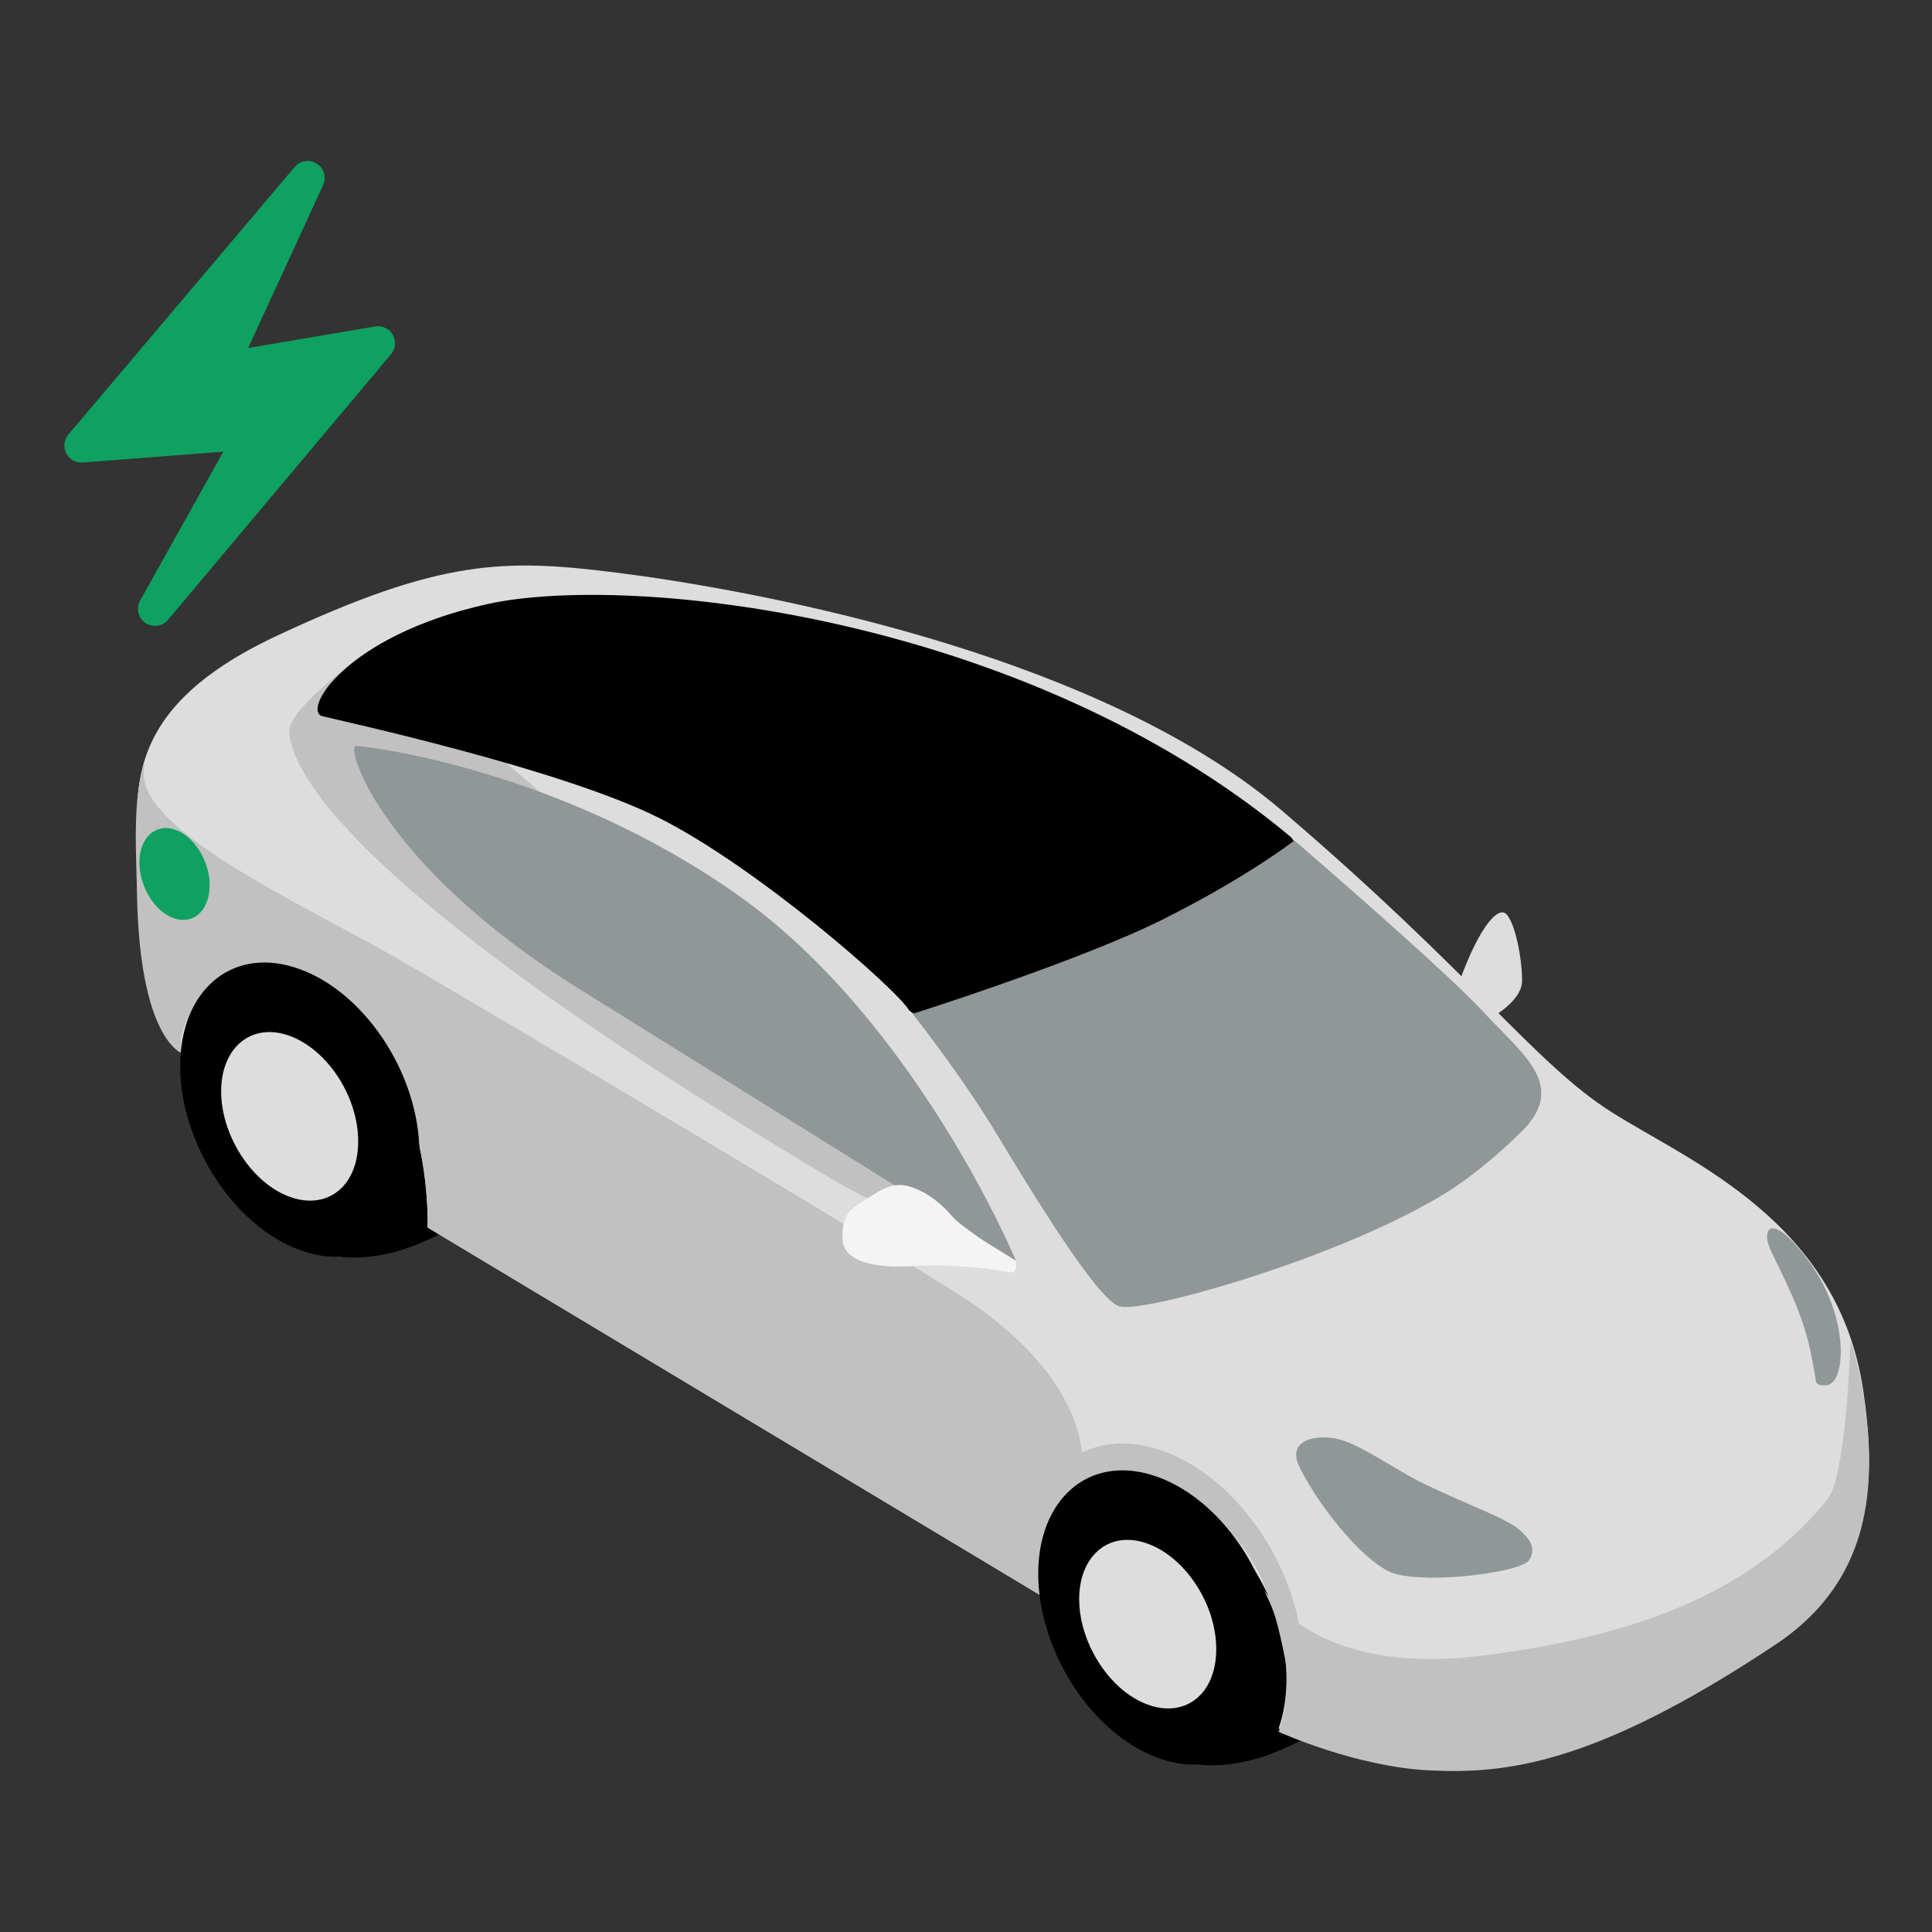
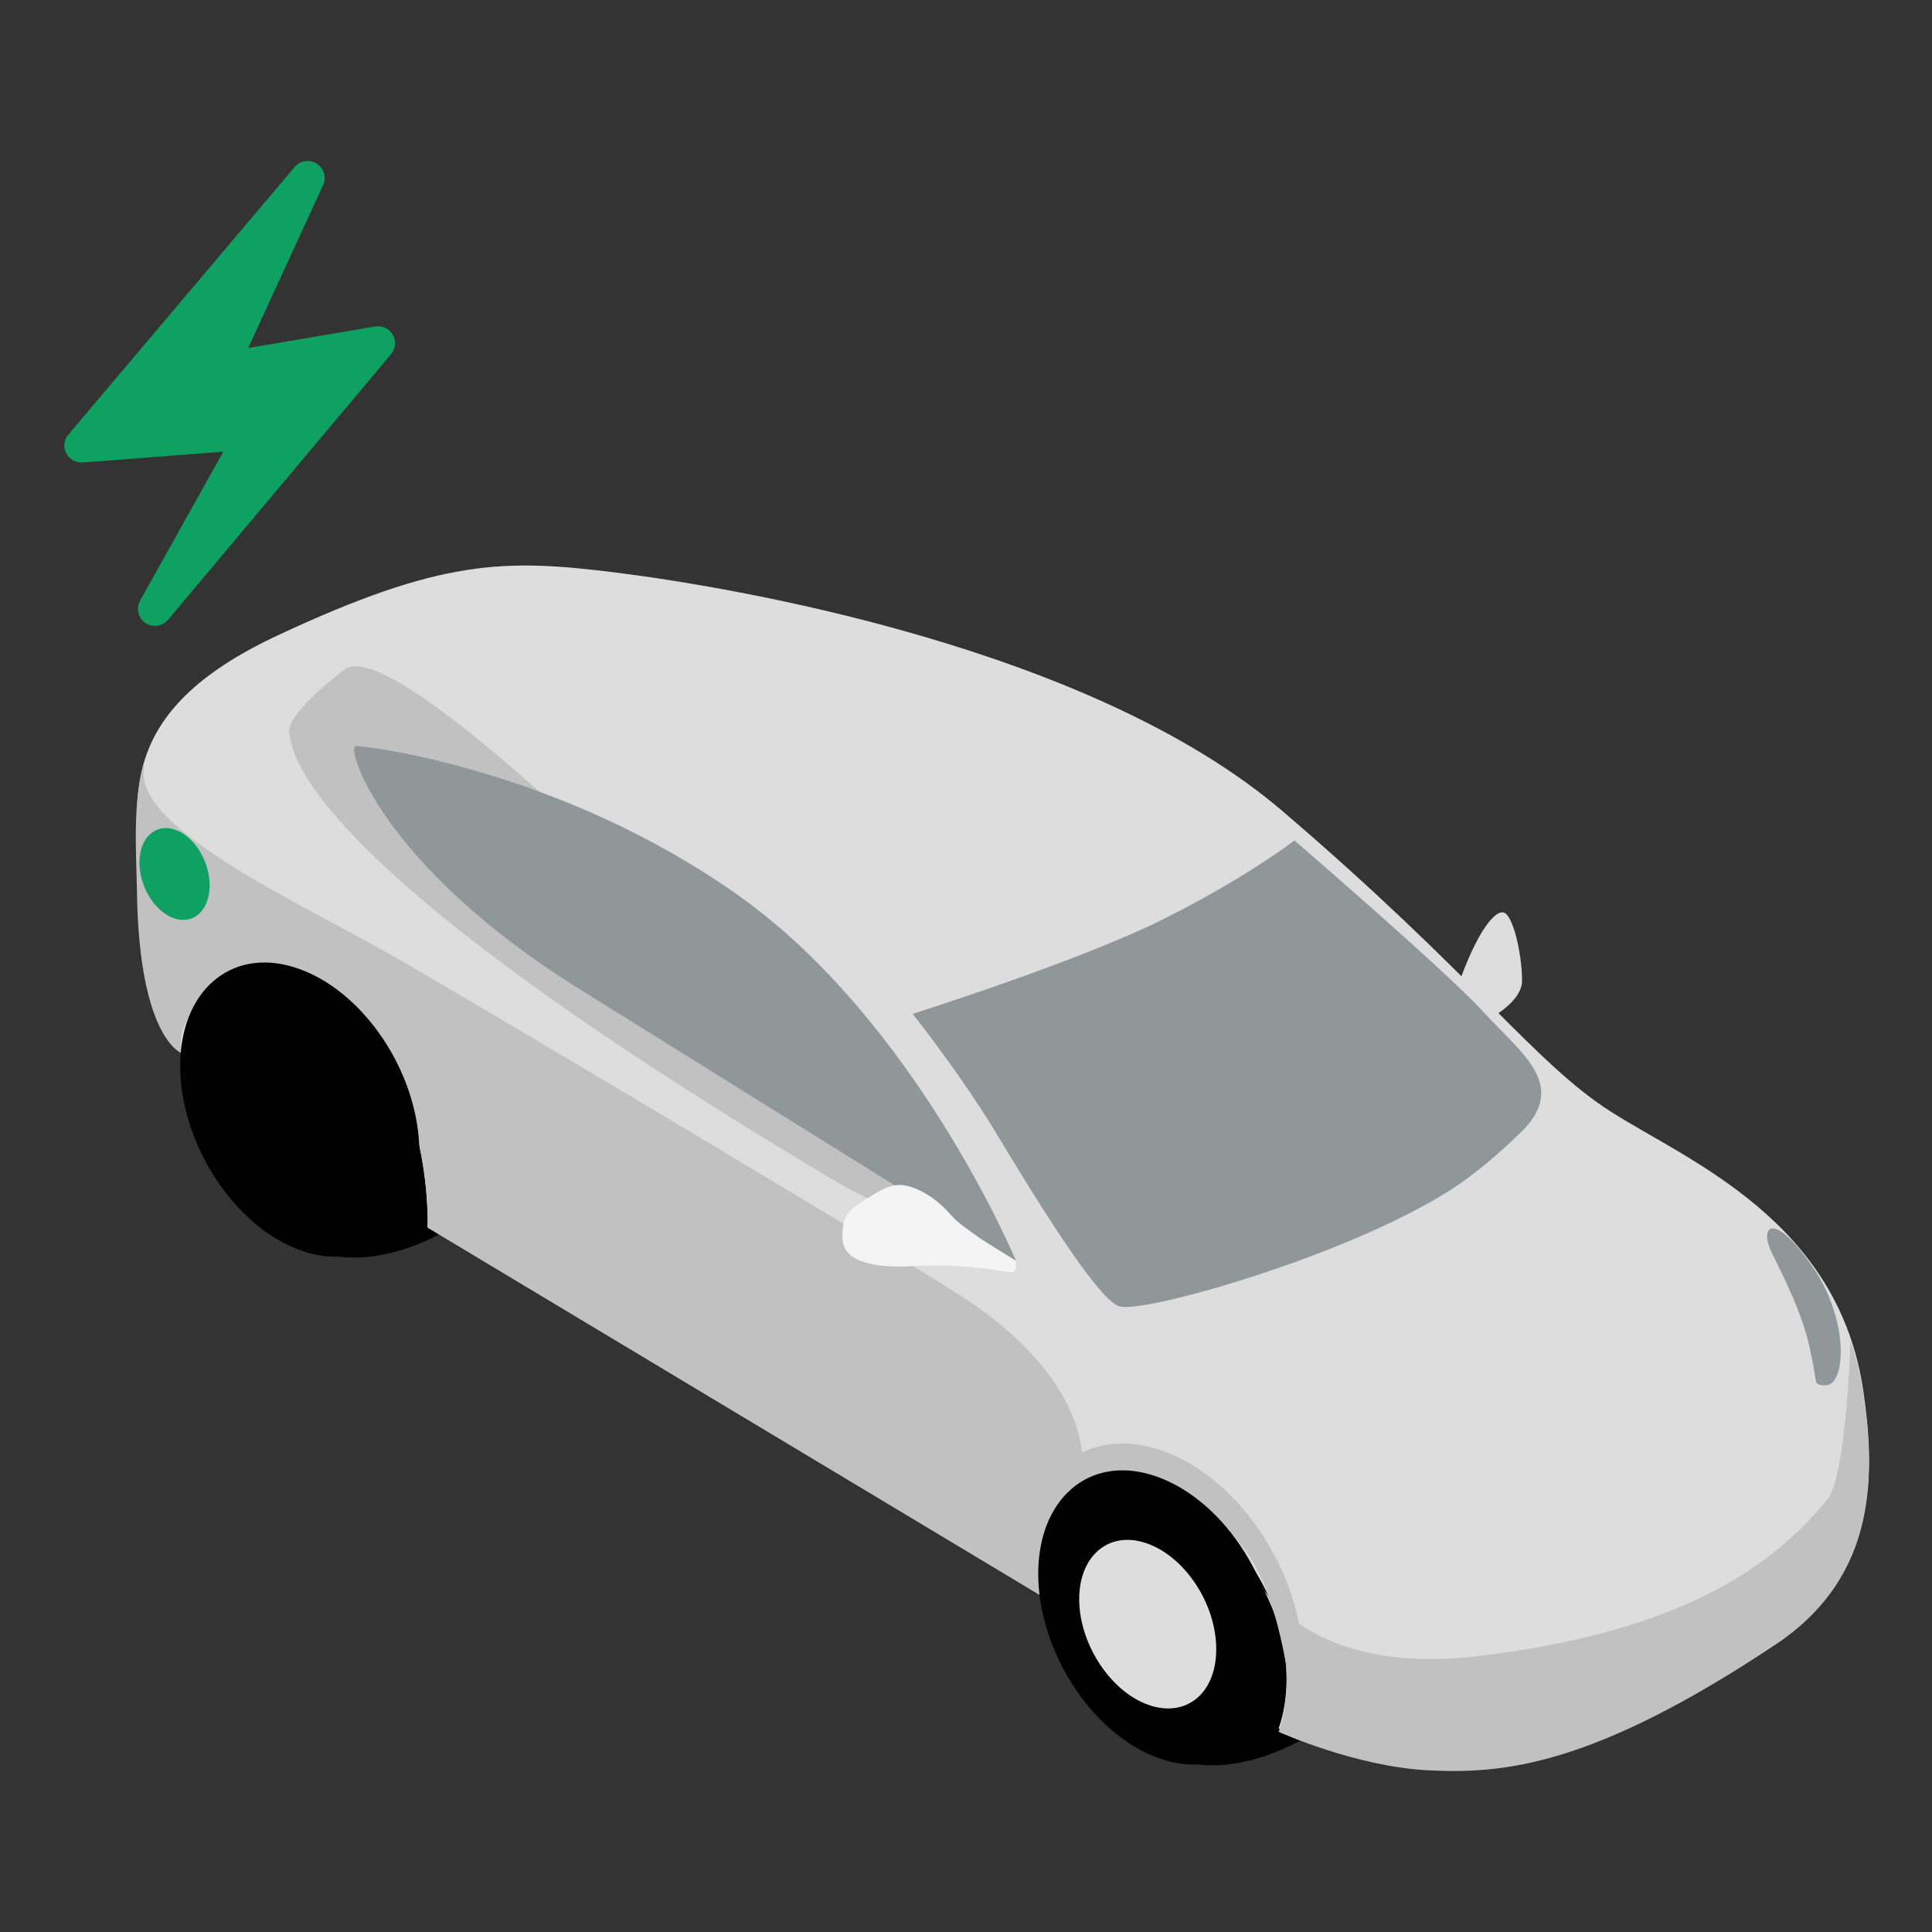
<svg xmlns="http://www.w3.org/2000/svg" width="120px" height="120px" viewBox="0 0 120 120">
  <rect x="0" y="0" width="120" height="120" fill="#333333" stroke="none" />
  <title>piktogramm/elektroauto</title>
  <g id="piktogramm/elektroauto" stroke="none" stroke-width="1" fill="none" fill-rule="evenodd">
    <g id="Group-2" transform="translate(4, 10)" fill-rule="nonzero">
      <path d="M88.254,53.411 C88.254,53.411 90.538,52.323 90.538,50.909 C90.538,49.494 90.103,47.319 89.56,46.776 C89.016,46.232 87.711,47.754 86.405,51.671 C85.099,55.585 88.254,53.411 88.254,53.411 Z" id="Path" fill="#DDDDDD" />
      <path d="M17.124,68.06 C21.005,68.497 24.709,65.82 24.709,65.82 C22.285,65.334 23.429,56.095 23.429,56.095 C23.429,56.095 18.355,50.729 19.515,56.966 C20.675,63.198 17.124,68.06 17.124,68.06" id="Path" fill="#000000" />
      <path d="M70.419,99.599 C74.3,100.036 78.004,97.36 78.004,97.36 C75.579,96.874 76.724,87.632 76.724,87.632 C76.724,87.632 71.649,82.266 72.809,88.504 C73.969,94.741 70.419,99.599 70.419,99.599" id="Path" fill="#000000" />
      <path d="M106.308,91.913 C94.887,99.527 89.341,99.961 84.771,99.745 C80.204,99.527 75.418,97.352 75.418,97.352 C75.418,97.352 78.245,90.392 70.414,83.432 C66.499,79.951 63.888,81.257 62.148,82.997 C60.408,84.737 61.713,89.742 61.713,89.742 L22.56,66.244 C22.56,66.244 22.914,57.312 17.556,53.192 C14.729,51.018 11.249,50.146 9.724,51.018 C8.203,51.889 7.55,55.369 7.55,55.369 C7.55,55.369 5.206,55.827 4.723,44.71 C4.504,39.706 2.983,34.27 13.207,29.484 C23.432,24.698 27.346,24.698 34.307,25.569 C41.267,26.441 63.672,30.137 75.637,40.361 C87.601,50.586 91.297,56.025 96.086,59.068 C100.872,62.114 110.225,65.812 111.746,76.471 C112.394,81.01 112.81,87.578 106.308,91.913 Z" id="Path" fill="#DDDDDD" />
-       <path d="M90.972,86.909 C90.494,87.643 84.917,88.394 82.633,87.744 C81.018,87.284 78.139,83.973 76.724,81.145 C75.858,79.413 77.775,79.044 79.19,79.405 C80.581,79.762 82.678,81.296 84.373,82.123 C87.297,83.551 89.674,84.311 90.504,85.135 C90.827,85.458 91.516,86.074 90.972,86.909 Z" id="Path" fill="#8F9799" />
      <path d="M108.482,74.076 C107.975,71.464 106.633,69.071 105.98,67.659 C105.327,66.244 106.089,65.157 108.482,68.53 C110.875,71.901 110.657,75.925 109.46,76.034 C109.174,76.06 108.826,76.029 108.792,75.798 C108.664,74.944 108.482,74.076 108.482,74.076 Z" id="Path" fill="#8F9799" />
      <path d="M62.15,82.995 C60.41,84.735 61.716,89.739 61.716,89.739 L22.56,66.244 C22.56,66.244 22.914,57.312 17.556,53.192 C14.729,51.018 10.804,50.211 9.436,51.306 C6.536,53.627 7.334,55.44 7.334,55.44 C7.334,55.44 4.652,54.641 4.507,45.433 C4.47,43.043 4.218,39.831 4.941,37.362 L4.944,37.818 C4.437,41.516 14.804,46.156 20.604,49.491 C26.405,52.825 53.814,69.142 56.496,71.027 C64.759,76.833 63.123,82.157 63.123,82.157 L62.15,82.995" id="Path" fill="#C1C1C1" />
      <path d="M110.935,73.293 C111.297,74.338 111.572,75.467 111.746,76.685 C112.394,81.226 112.813,87.793 106.308,92.129 C94.887,99.743 89.341,100.177 84.771,99.961 C80.204,99.743 75.418,97.568 75.418,97.568 C75.418,97.568 77.325,92.878 73.675,87.346 C73.675,87.346 76.144,94.267 87.89,92.855 C99.636,91.44 105.728,87.78 109.497,83.138 C110.698,81.663 110.935,73.293 110.935,73.293 Z" id="Path" fill="#C1C1C1" />
      <path d="M71.431,84.155 C68.096,80.893 63.383,84.808 59.685,88.439 C59.64,88.009 59.614,87.58 59.614,87.156 C59.614,81.796 63.217,78.563 67.873,80.001 C72.778,81.515 76.953,87.583 76.953,93.477 C76.953,95.295 77.127,95.854 76.435,97.061 C75.345,88.288 73.816,86.488 71.431,84.155 Z" id="Path" fill="#C1C1C1" />
      <path d="M75.345,93.17 C75.345,88.116 71.766,82.917 67.563,81.619 C63.573,80.386 60.486,83.156 60.486,87.752 C60.486,92.345 63.576,97.368 67.563,99.045 C71.766,100.812 75.345,98.221 75.345,93.17 Z" id="Path" fill="#000000" />
      <path d="M71.543,92.431 C71.543,89.536 69.493,86.555 67.084,85.812 C64.798,85.104 63.03,86.693 63.03,89.325 C63.03,91.958 64.798,94.837 67.084,95.797 C69.49,96.811 71.543,95.326 71.543,92.431 Z" id="Path" fill="#DDDDDD" />
      <path d="M17.447,31.549 C17.447,31.549 13.748,34.267 13.967,35.573 C14.185,36.879 14.835,43.405 45.616,62.002 C48.292,63.62 51.723,65.812 53.773,65.264 C56.852,64.439 50.891,57.687 45.941,54.386 C42.682,52.214 21.145,29.266 17.447,31.549 Z" id="Path" fill="#C1C1C1" />
-       <path d="M54.899,53.845 C53.304,53.484 52.469,52.758 52.469,52.758 C51.707,51.452 43.007,43.839 36.915,40.793 C30.824,37.747 17.338,34.811 16.032,34.486 C14.726,34.161 17.447,29.481 26.256,27.525 C35.066,25.567 59.648,28.178 76.18,41.992 C76.18,41.992 76.797,42.754 76.797,43.189 L54.899,53.845 Z" id="Path" fill="#000000" />
      <path d="M59.105,68.312 C59.105,68.312 52.906,53.411 41.81,45.579 C30.717,37.747 18.752,36.335 18.1,36.335 C17.447,36.335 19.621,43.73 32.02,51.452 C44.422,59.175 59.105,68.312 59.105,68.312 Z" id="Path" fill="#8F9799" />
      <path d="M59.105,68.312 C57.69,67.477 56.894,66.933 56.894,66.933 C56.277,66.468 55.528,66.007 55.081,65.482 C54.503,64.803 53.713,64.163 52.852,63.82 C51.554,63.302 50.948,63.706 49.062,64.975 C48.321,65.474 48.3,66.515 48.334,67.006 C48.425,68.369 50.316,68.796 52.797,68.637 C55.172,68.484 57.549,68.817 58.746,69.027 C59.245,69.113 59.105,68.312 59.105,68.312 Z" id="Path" fill="#F4F4F4" />
      <path d="M84.337,64.938 C77.738,68.538 66.934,71.574 65.521,71.137 C64.106,70.702 59.973,63.849 57.799,60.259 C55.624,56.67 52.688,52.971 52.688,52.971 C52.688,52.971 63.019,49.709 68.242,47.098 C73.462,44.487 76.399,42.203 76.399,42.203 C76.399,42.203 85.752,50.25 88.145,52.862 C90.538,55.473 93.474,57.429 90.429,60.366 C87.383,63.308 85.533,64.286 84.337,64.938 Z" id="Path" fill="#8F9799" />
      <path d="M22.051,61.627 C22.051,56.574 18.472,51.374 14.268,50.076 C10.278,48.843 7.191,51.613 7.191,56.209 C7.191,60.803 10.281,65.825 14.268,67.503 C18.472,69.272 22.051,66.678 22.051,61.627 Z" id="Path" fill="#000000" />
-       <path d="M18.248,60.891 C18.248,57.996 16.198,55.016 13.79,54.272 C11.503,53.564 9.735,55.153 9.735,57.786 C9.735,60.418 11.503,63.297 13.79,64.257 C16.198,65.269 18.248,63.784 18.248,60.891 Z" id="Path" fill="#DDDDDD" />
      <path d="M9.001,45.353 C9.17,43.821 8.257,42.125 7.027,41.592 C5.859,41.085 4.829,41.823 4.678,43.215 C4.525,44.609 5.295,46.235 6.447,46.874 C7.662,47.551 8.832,46.885 9.001,45.353 Z" id="Path" fill="#0EA161" />
      <g id="Group" fill="#0EA161">
        <polygon id="Path" points="15.106 1.055 1.053 17.673 11.751 16.851 5.623 27.819 19.476 11.319 9.618 12.988" />
        <path d="M5.623,28.875 C5.414,28.875 5.206,28.816 5.024,28.688 C4.577,28.379 4.437,27.78 4.702,27.304 L9.87,18.055 L1.136,18.726 C0.712,18.76 0.309,18.534 0.116,18.154 C-0.079,17.774 -0.024,17.316 0.249,16.991 L14.302,0.373 C14.643,-0.03 15.231,-0.118 15.675,0.165 C16.12,0.449 16.289,1.019 16.068,1.497 L11.415,11.615 L19.304,10.278 C19.741,10.205 20.175,10.411 20.396,10.793 C20.617,11.178 20.573,11.657 20.29,11.997 L6.437,28.498 C6.223,28.745 5.924,28.875 5.623,28.875 Z M11.751,15.795 C12.11,15.795 12.445,15.977 12.64,16.281 C12.851,16.609 12.861,17.025 12.671,17.366 L11.979,18.607 L16.823,12.84 L9.795,14.031 C9.407,14.096 9.019,13.943 8.78,13.633 C8.541,13.324 8.497,12.905 8.658,12.551 L10.91,7.656 L3.49,16.432 L11.67,15.803 C11.696,15.797 11.725,15.795 11.751,15.795 Z" id="Shape" />
      </g>
    </g>
  </g>
</svg>